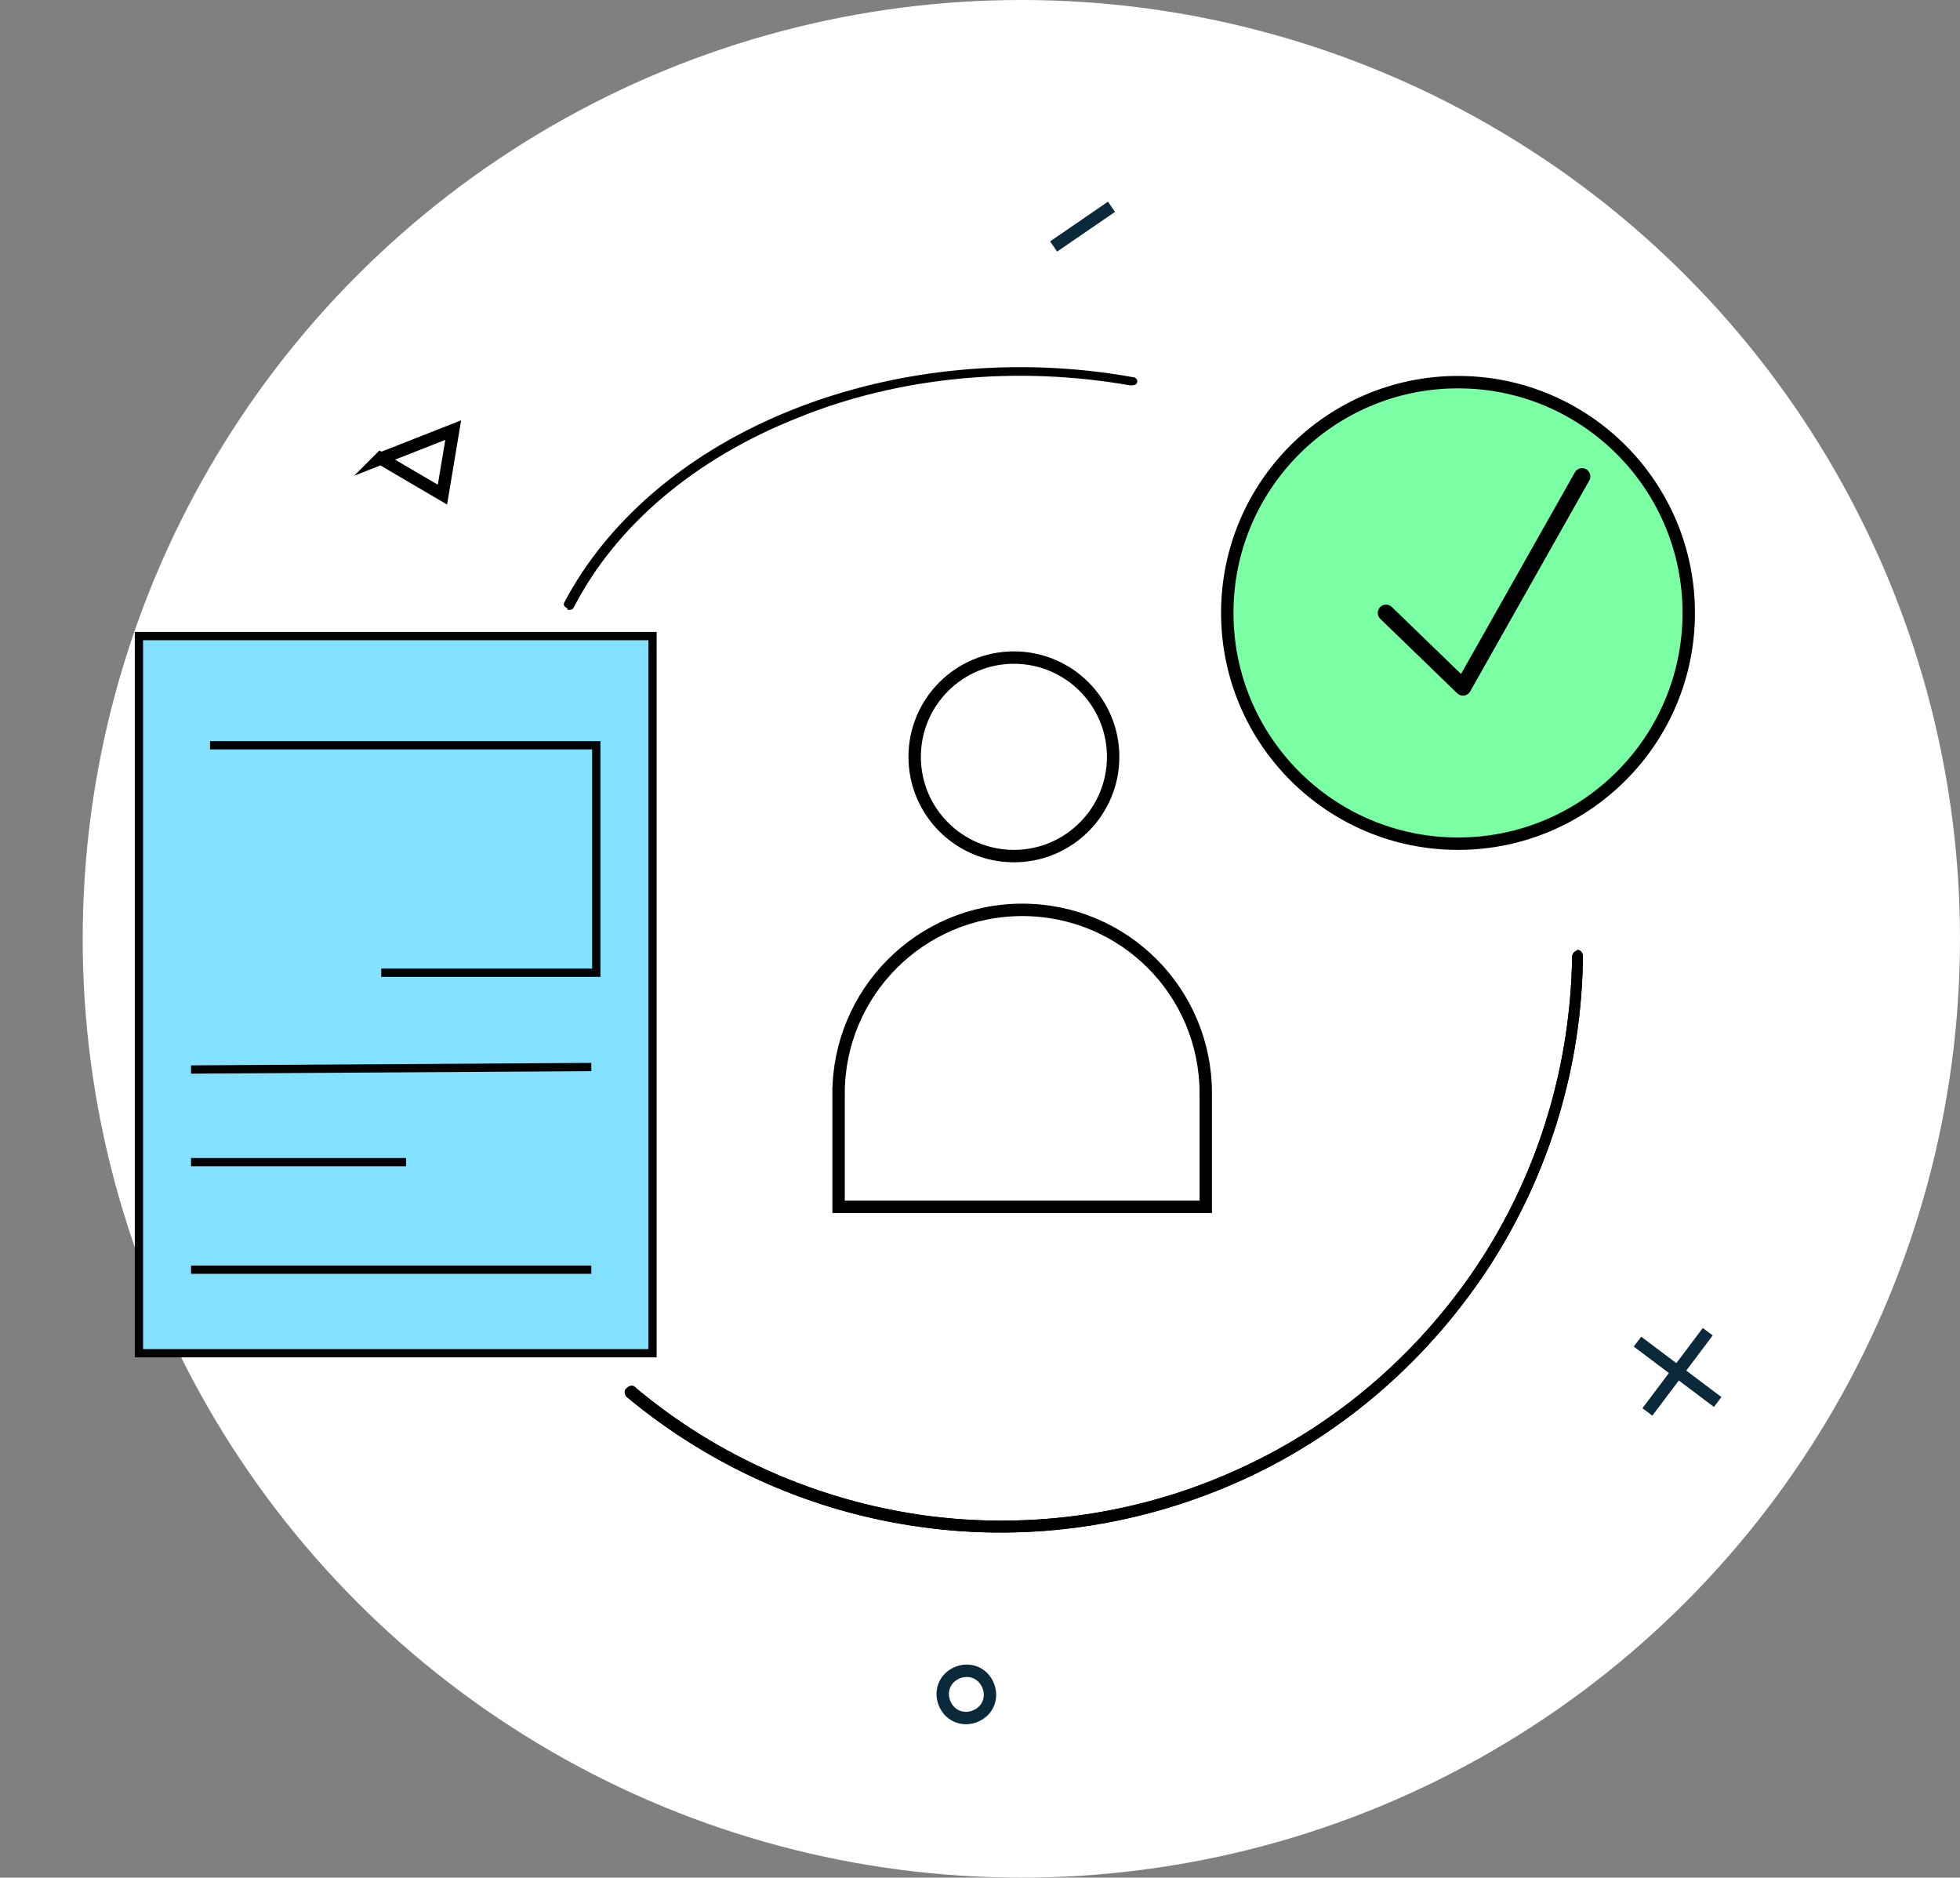
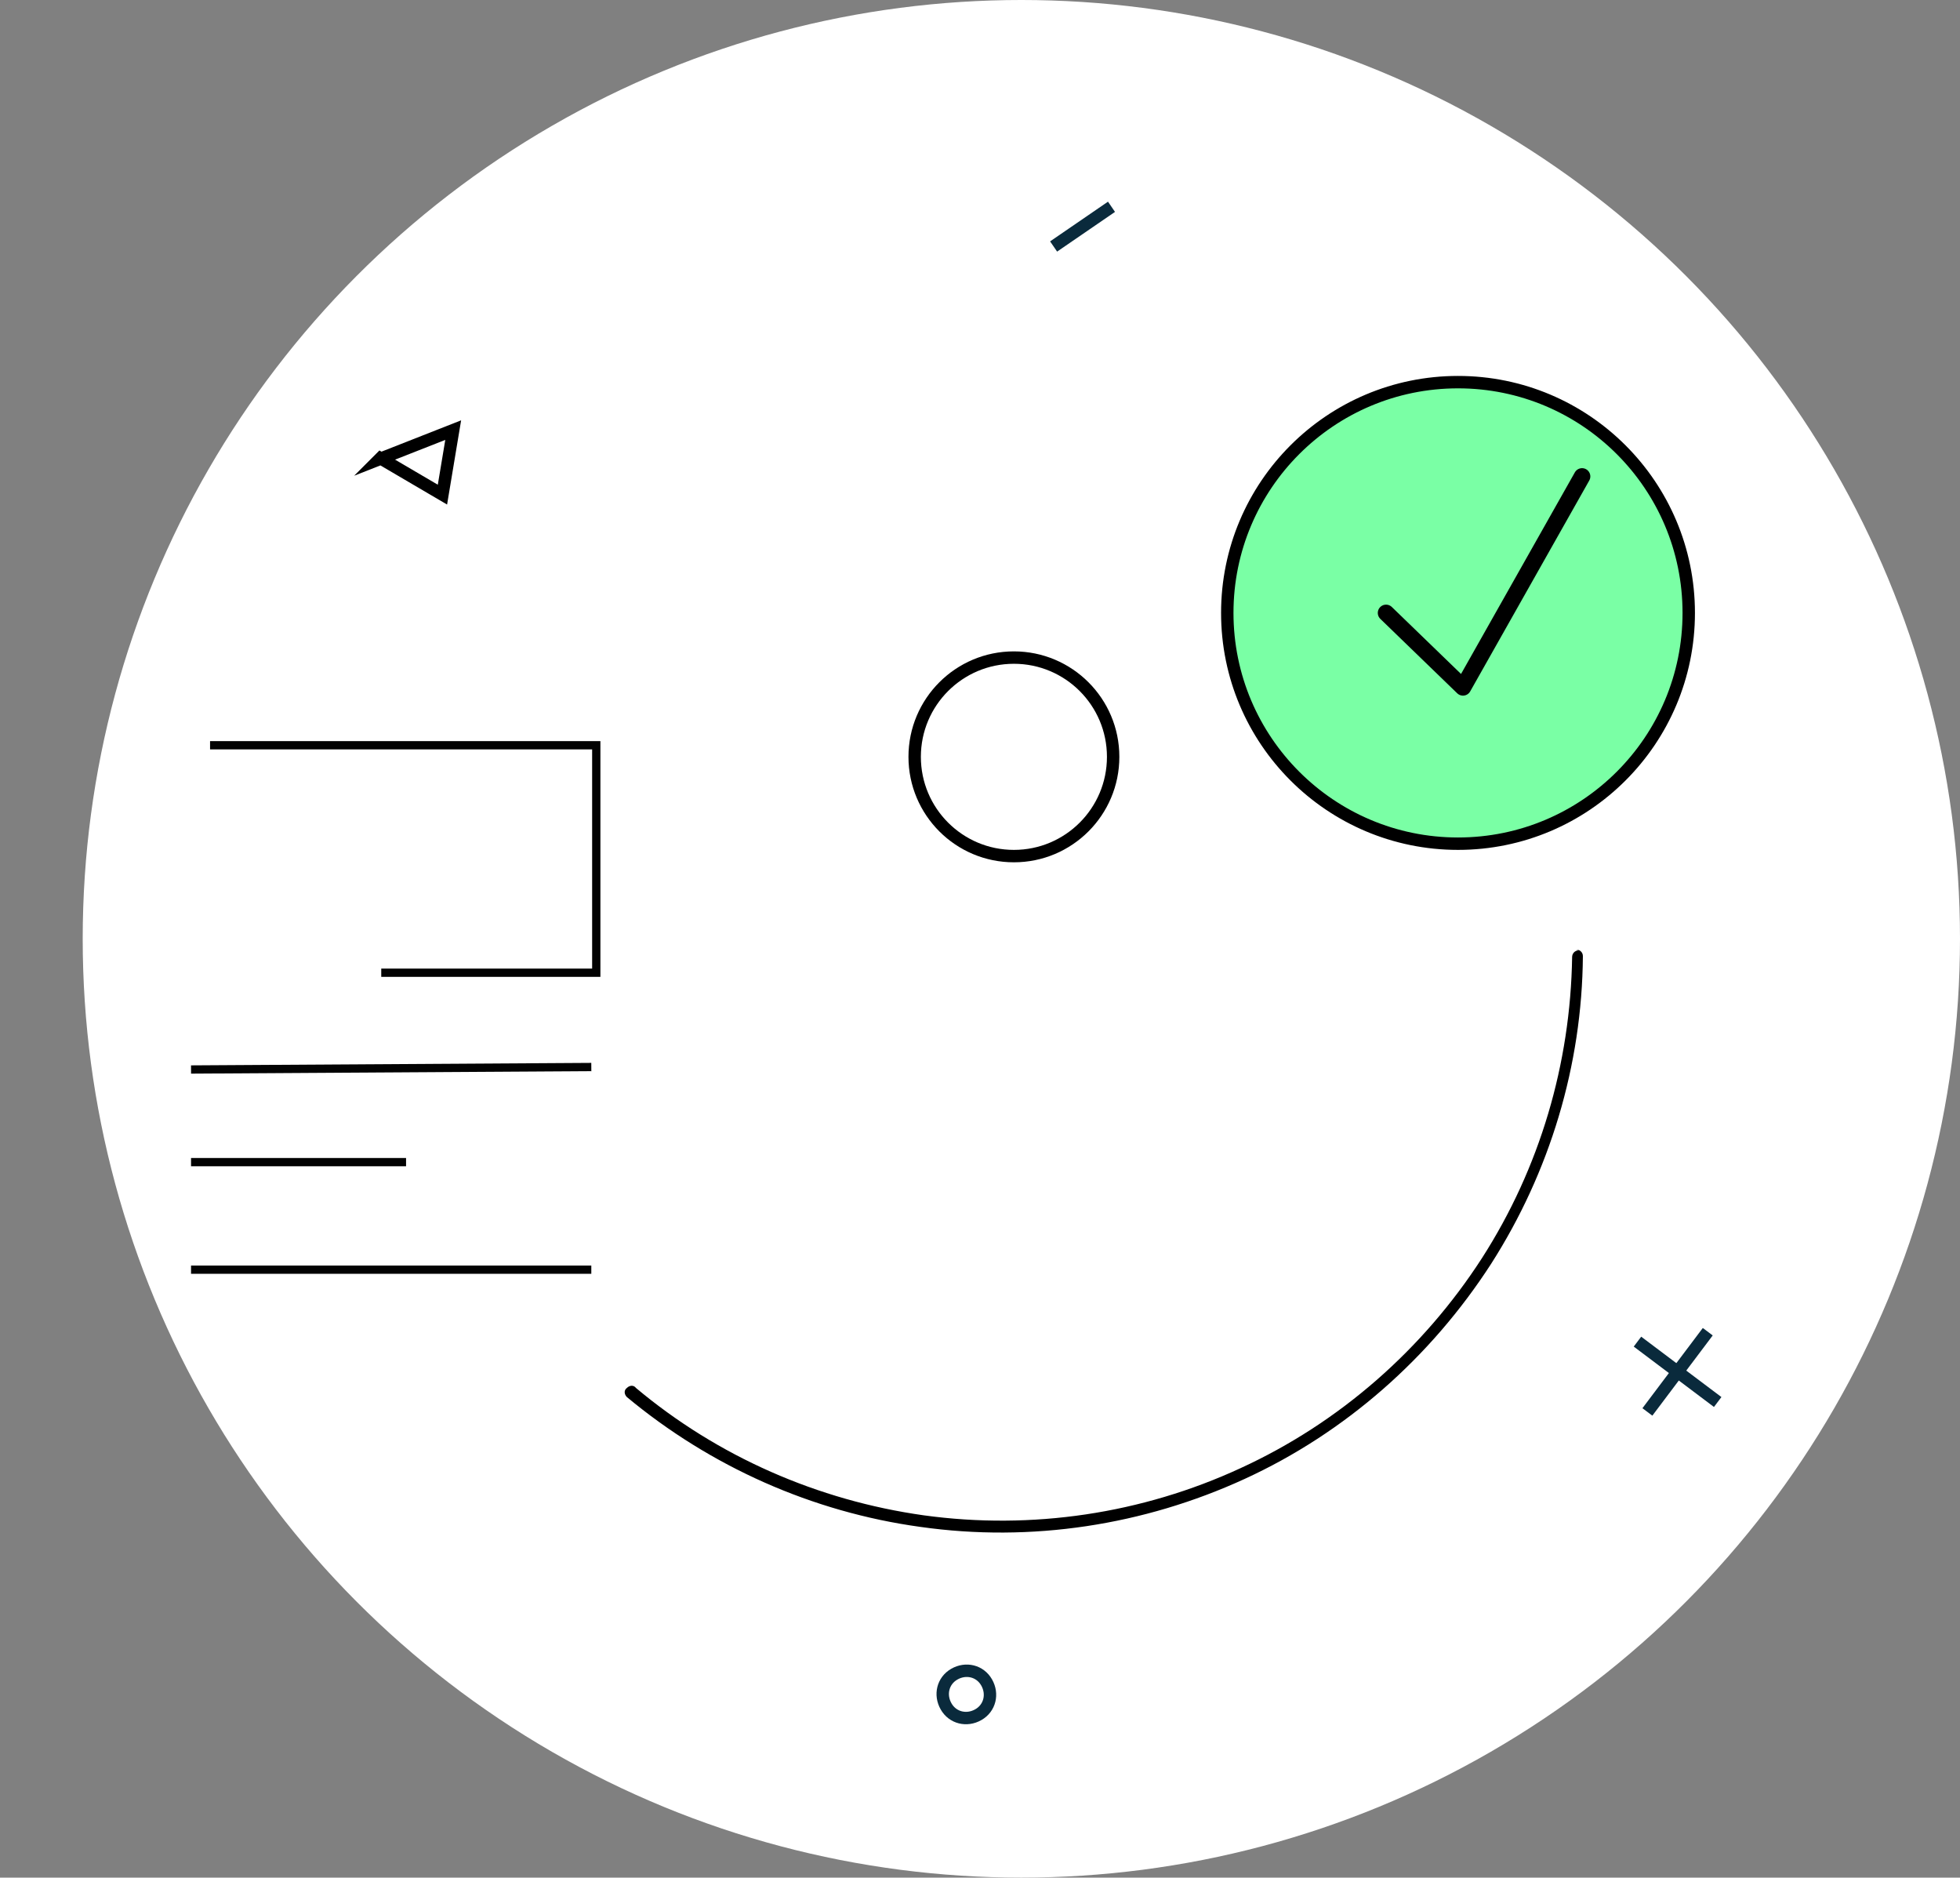
<svg xmlns="http://www.w3.org/2000/svg" id="Layer_1" data-name="Layer 1" version="1.1" viewBox="0 0 237 227">
  <rect x="0" y="0" width="237" height="227" fill="#808080" stroke="none" />
  <defs>
    <style>
      .cls-1, .cls-2, .cls-3, .cls-4, .cls-5 {
        fill: none;
      }

      .cls-1, .cls-2, .cls-4, .cls-5, .cls-6 {
        stroke-miterlimit: 10;
      }

      .cls-1, .cls-2, .cls-6 {
        stroke: #020202;
      }

      .cls-7 {
        display: none;
      }

      .cls-7, .cls-3, .cls-8, .cls-9, .cls-5 {
        stroke: #000;
      }

      .cls-7, .cls-4, .cls-8, .cls-9, .cls-5 {
        stroke-width: 1.5px;
      }

      .cls-7, .cls-9, .cls-10 {
        fill: #fff;
      }

      .cls-2 {
        fill-rule: evenodd;
      }

      .cls-3 {
        stroke-linecap: round;
        stroke-linejoin: round;
        stroke-width: 2px;
      }

      .cls-11 {
        fill: #000;
      }

      .cls-11, .cls-10 {
        stroke-width: 0px;
      }

      .cls-4 {
        stroke: #0a2a3c;
      }

      .cls-8 {
        fill: #7affa5;
      }

      .cls-6 {
        fill: #84e0ff;
      }
    </style>
  </defs>
  <circle class="cls-10" cx="123.5" cy="113.5" r="113.5" />
  <path class="cls-11" d="M190.6,114.8c.4,0,.8.3.8.8-.1,13.2-4,26.1-11.1,37.2-7.3,11.3-17.6,20.4-29.8,26-12.2,5.6-25.8,7.7-39.2,5.8-13.1-1.8-25.4-7.3-35.5-15.7-.3-.3-.4-.8,0-1.1.3-.3.8-.4,1.1,0,9.9,8.3,22,13.6,34.8,15.4,13.1,1.8,26.4-.2,38.3-5.7,12-5.5,22.1-14.4,29.2-25.4,7-10.9,10.7-23.5,10.9-36.4,0-.4.3-.8.8-.8Z" />
-   <path class="cls-11" d="M190.6,114.8c.4,0,.8.3.8.8-.1,13.2-4,26.1-11.1,37.2-7.3,11.3-17.6,20.4-29.8,26-12.2,5.6-25.8,7.7-39.2,5.8-13.1-1.8-25.4-7.3-35.5-15.7-.3-.3-.4-.8,0-1.1.3-.3.8-.4,1.1,0,9.9,8.3,22,13.6,34.8,15.4,13.1,1.8,26.4-.2,38.3-5.7,12-5.5,22.1-14.4,29.2-25.4,7-10.9,10.7-23.5,10.9-36.4,0-.4.3-.8.8-.8Z" />
-   <path class="cls-11" d="M68.6,73.5c-.3,0-.5-.4-.4-.6,5.3-10.1,15.1-18.4,27.7-23.4,12.6-5,27.2-6.4,41.1-3.9.3,0,.6.3.5.6,0,.3-.4.4-.8.4-13.6-2.4-27.9-1.1-40.2,3.9-12.4,4.9-22,13-27.1,22.9-.1.3-.5.4-.8.3Z" />
-   <rect class="cls-6" x="16.8" y="76.9" width="62.1" height="86.7" />
+   <path class="cls-11" d="M68.6,73.5Z" />
  <circle class="cls-7" cx="23.3" cy="125.3" r="5.3" />
  <circle class="cls-7" cx="42.4" cy="125.3" r="5.3" />
  <circle class="cls-7" cx="61.6" cy="125.3" r="5.3" />
  <circle class="cls-9" cx="122.6" cy="91.5" r="12" />
-   <path class="cls-9" d="M101.4,132.2c0-12.2,9.9-22.2,22.2-22.2s22.2,9.9,22.2,22.2v13.7h-44.4v-13.7Z" />
  <circle class="cls-8" cx="176.3" cy="74.1" r="27.9" />
  <path class="cls-3" d="M167.6,74.1l9.3,9,14.4-25.5" />
  <path class="cls-4" d="M206.5,161l-7.3,9.7" />
  <path class="cls-4" d="M207.7,169.5l-9.7-7.3" />
  <path class="cls-4" d="M114.4,206.3c.8,1.4,2.5,1.8,3.9,1,1.4-.8,1.8-2.5,1-3.9-.8-1.4-2.5-1.8-3.9-1-1.4.8-1.8,2.5-1,3.9Z" />
  <path class="cls-4" d="M134.4,25l-7,4.8" />
  <path class="cls-5" d="M46,55.4l7.5,4.4,1.3-7.8-8.9,3.5Z" />
  <polyline class="cls-2" points="25.4 90.1 72.1 90.1 72.1 117.6 46.1 117.6" />
  <line class="cls-1" x1="23.1" y1="129.3" x2="71.5" y2="129" />
  <line class="cls-1" x1="23.1" y1="140.5" x2="49.1" y2="140.5" />
  <line class="cls-1" x1="23.1" y1="153.5" x2="71.5" y2="153.5" />
</svg>